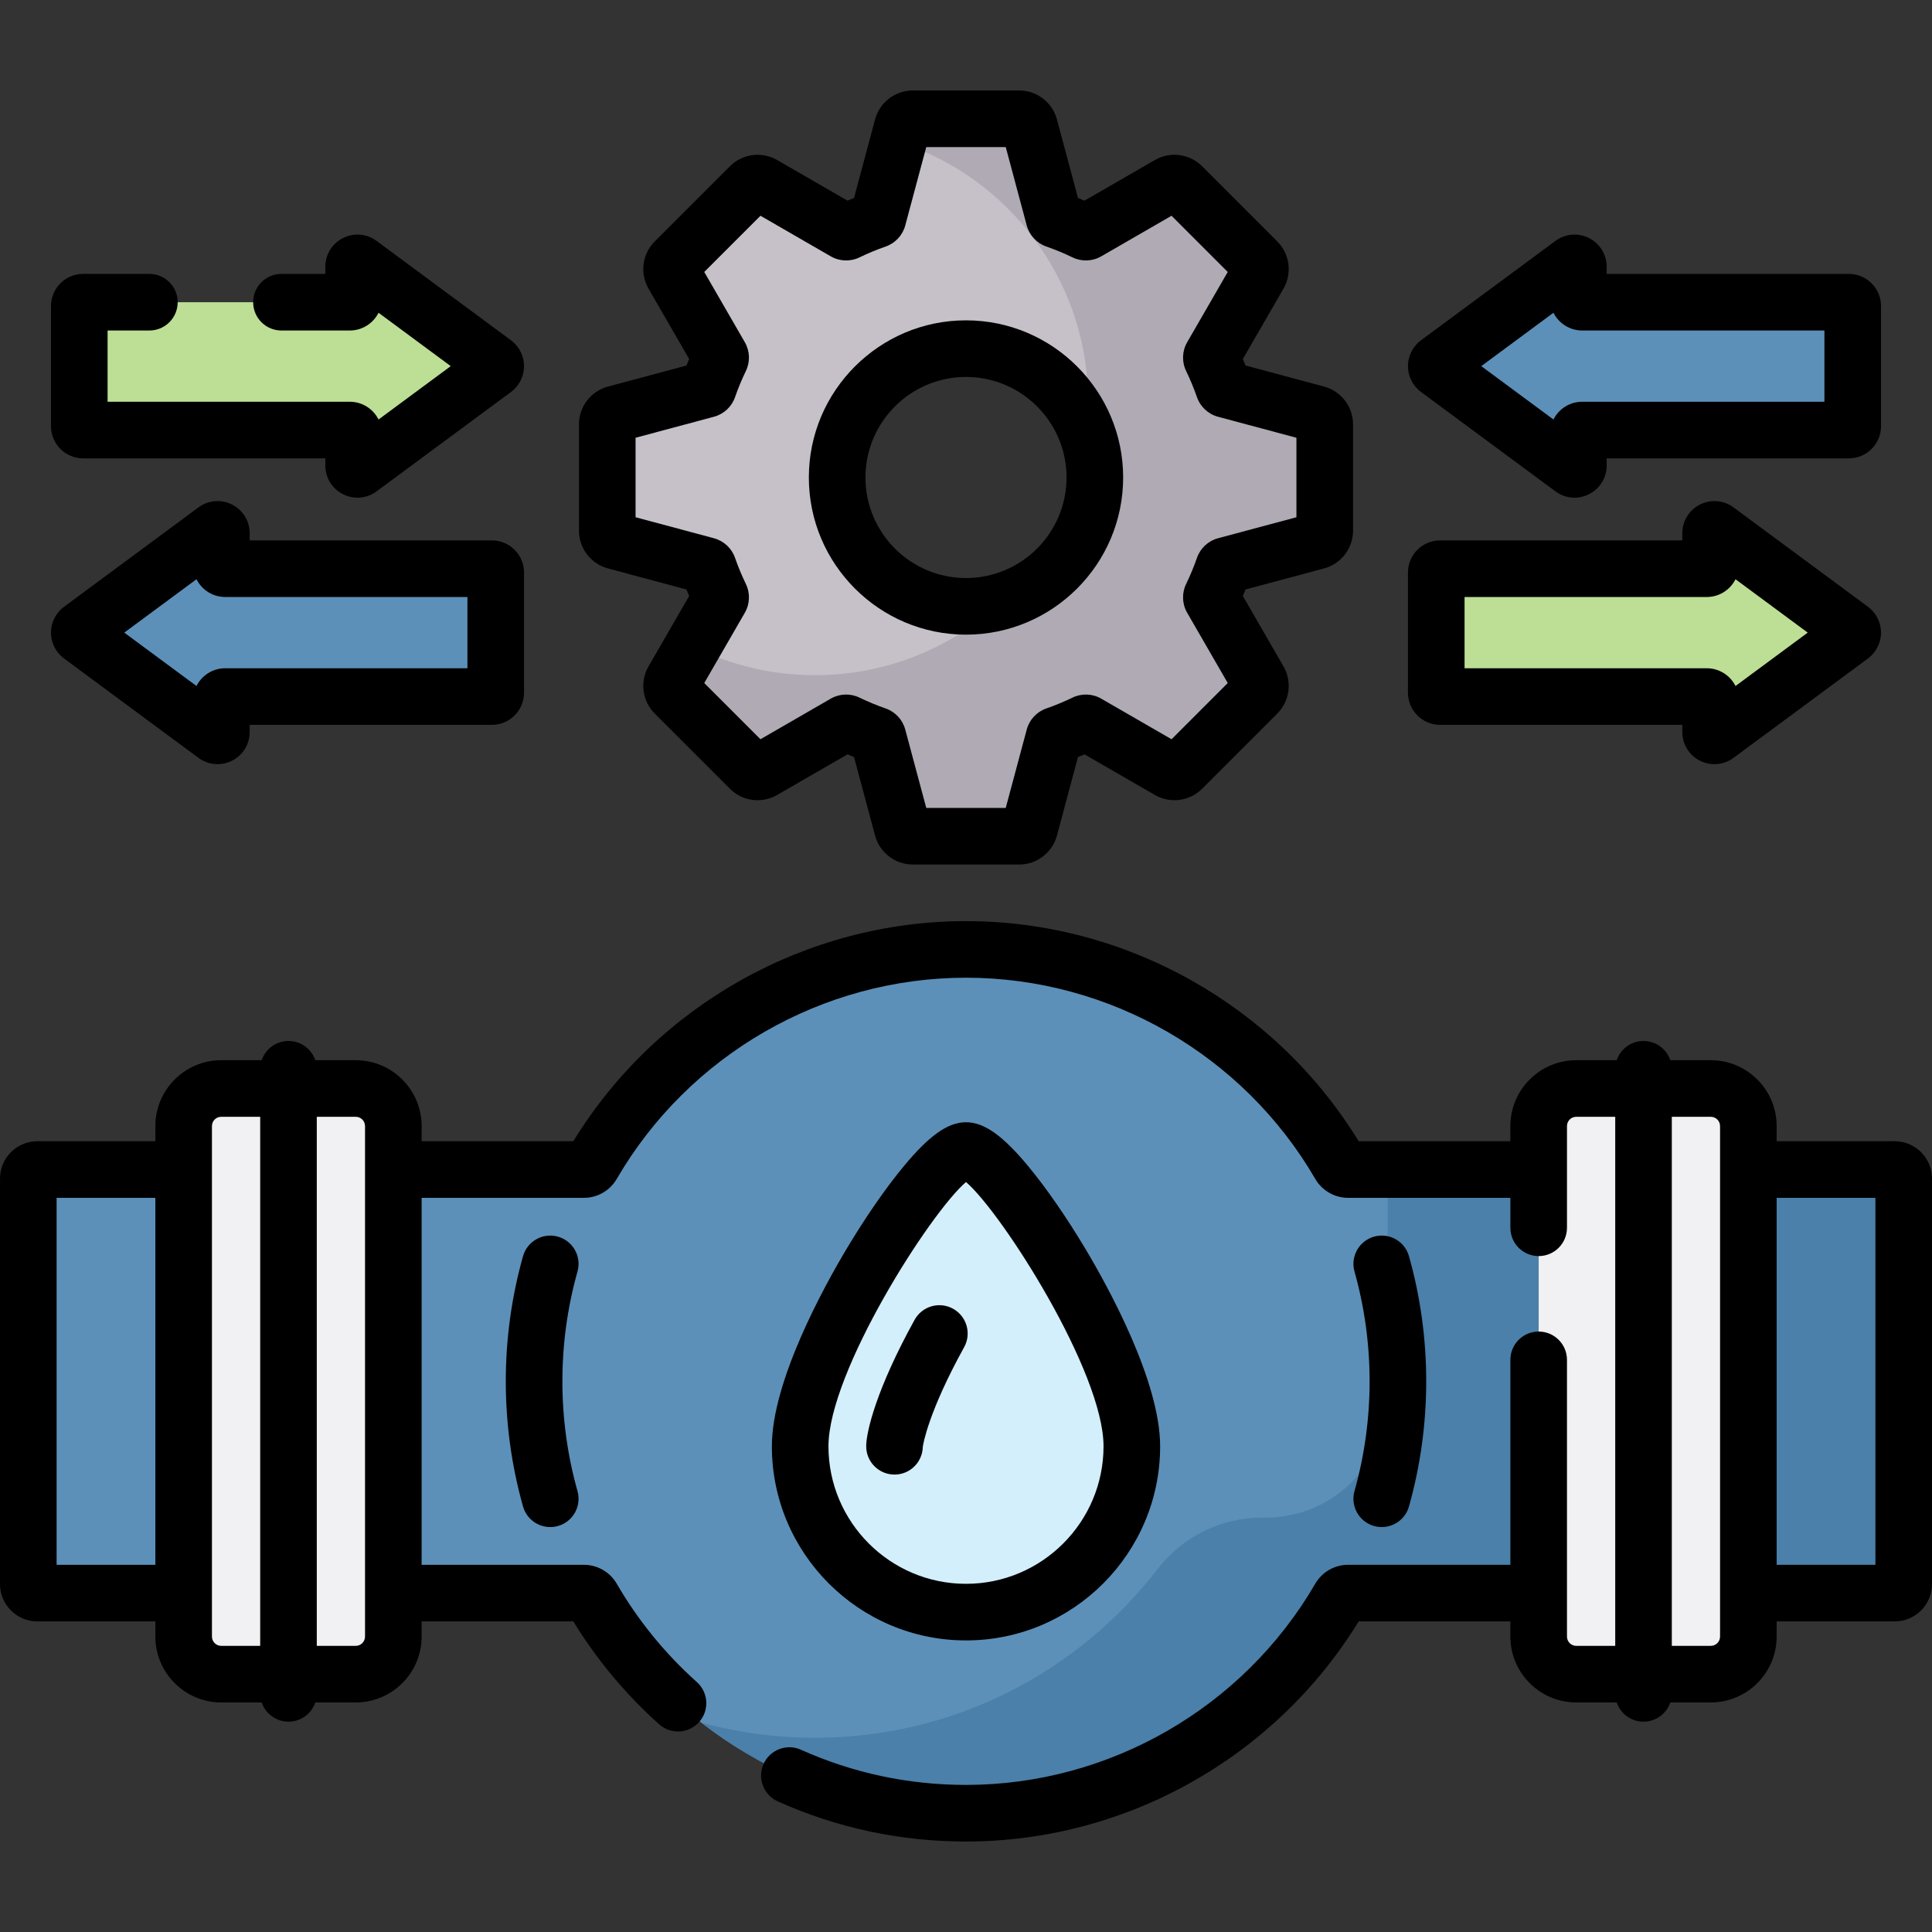
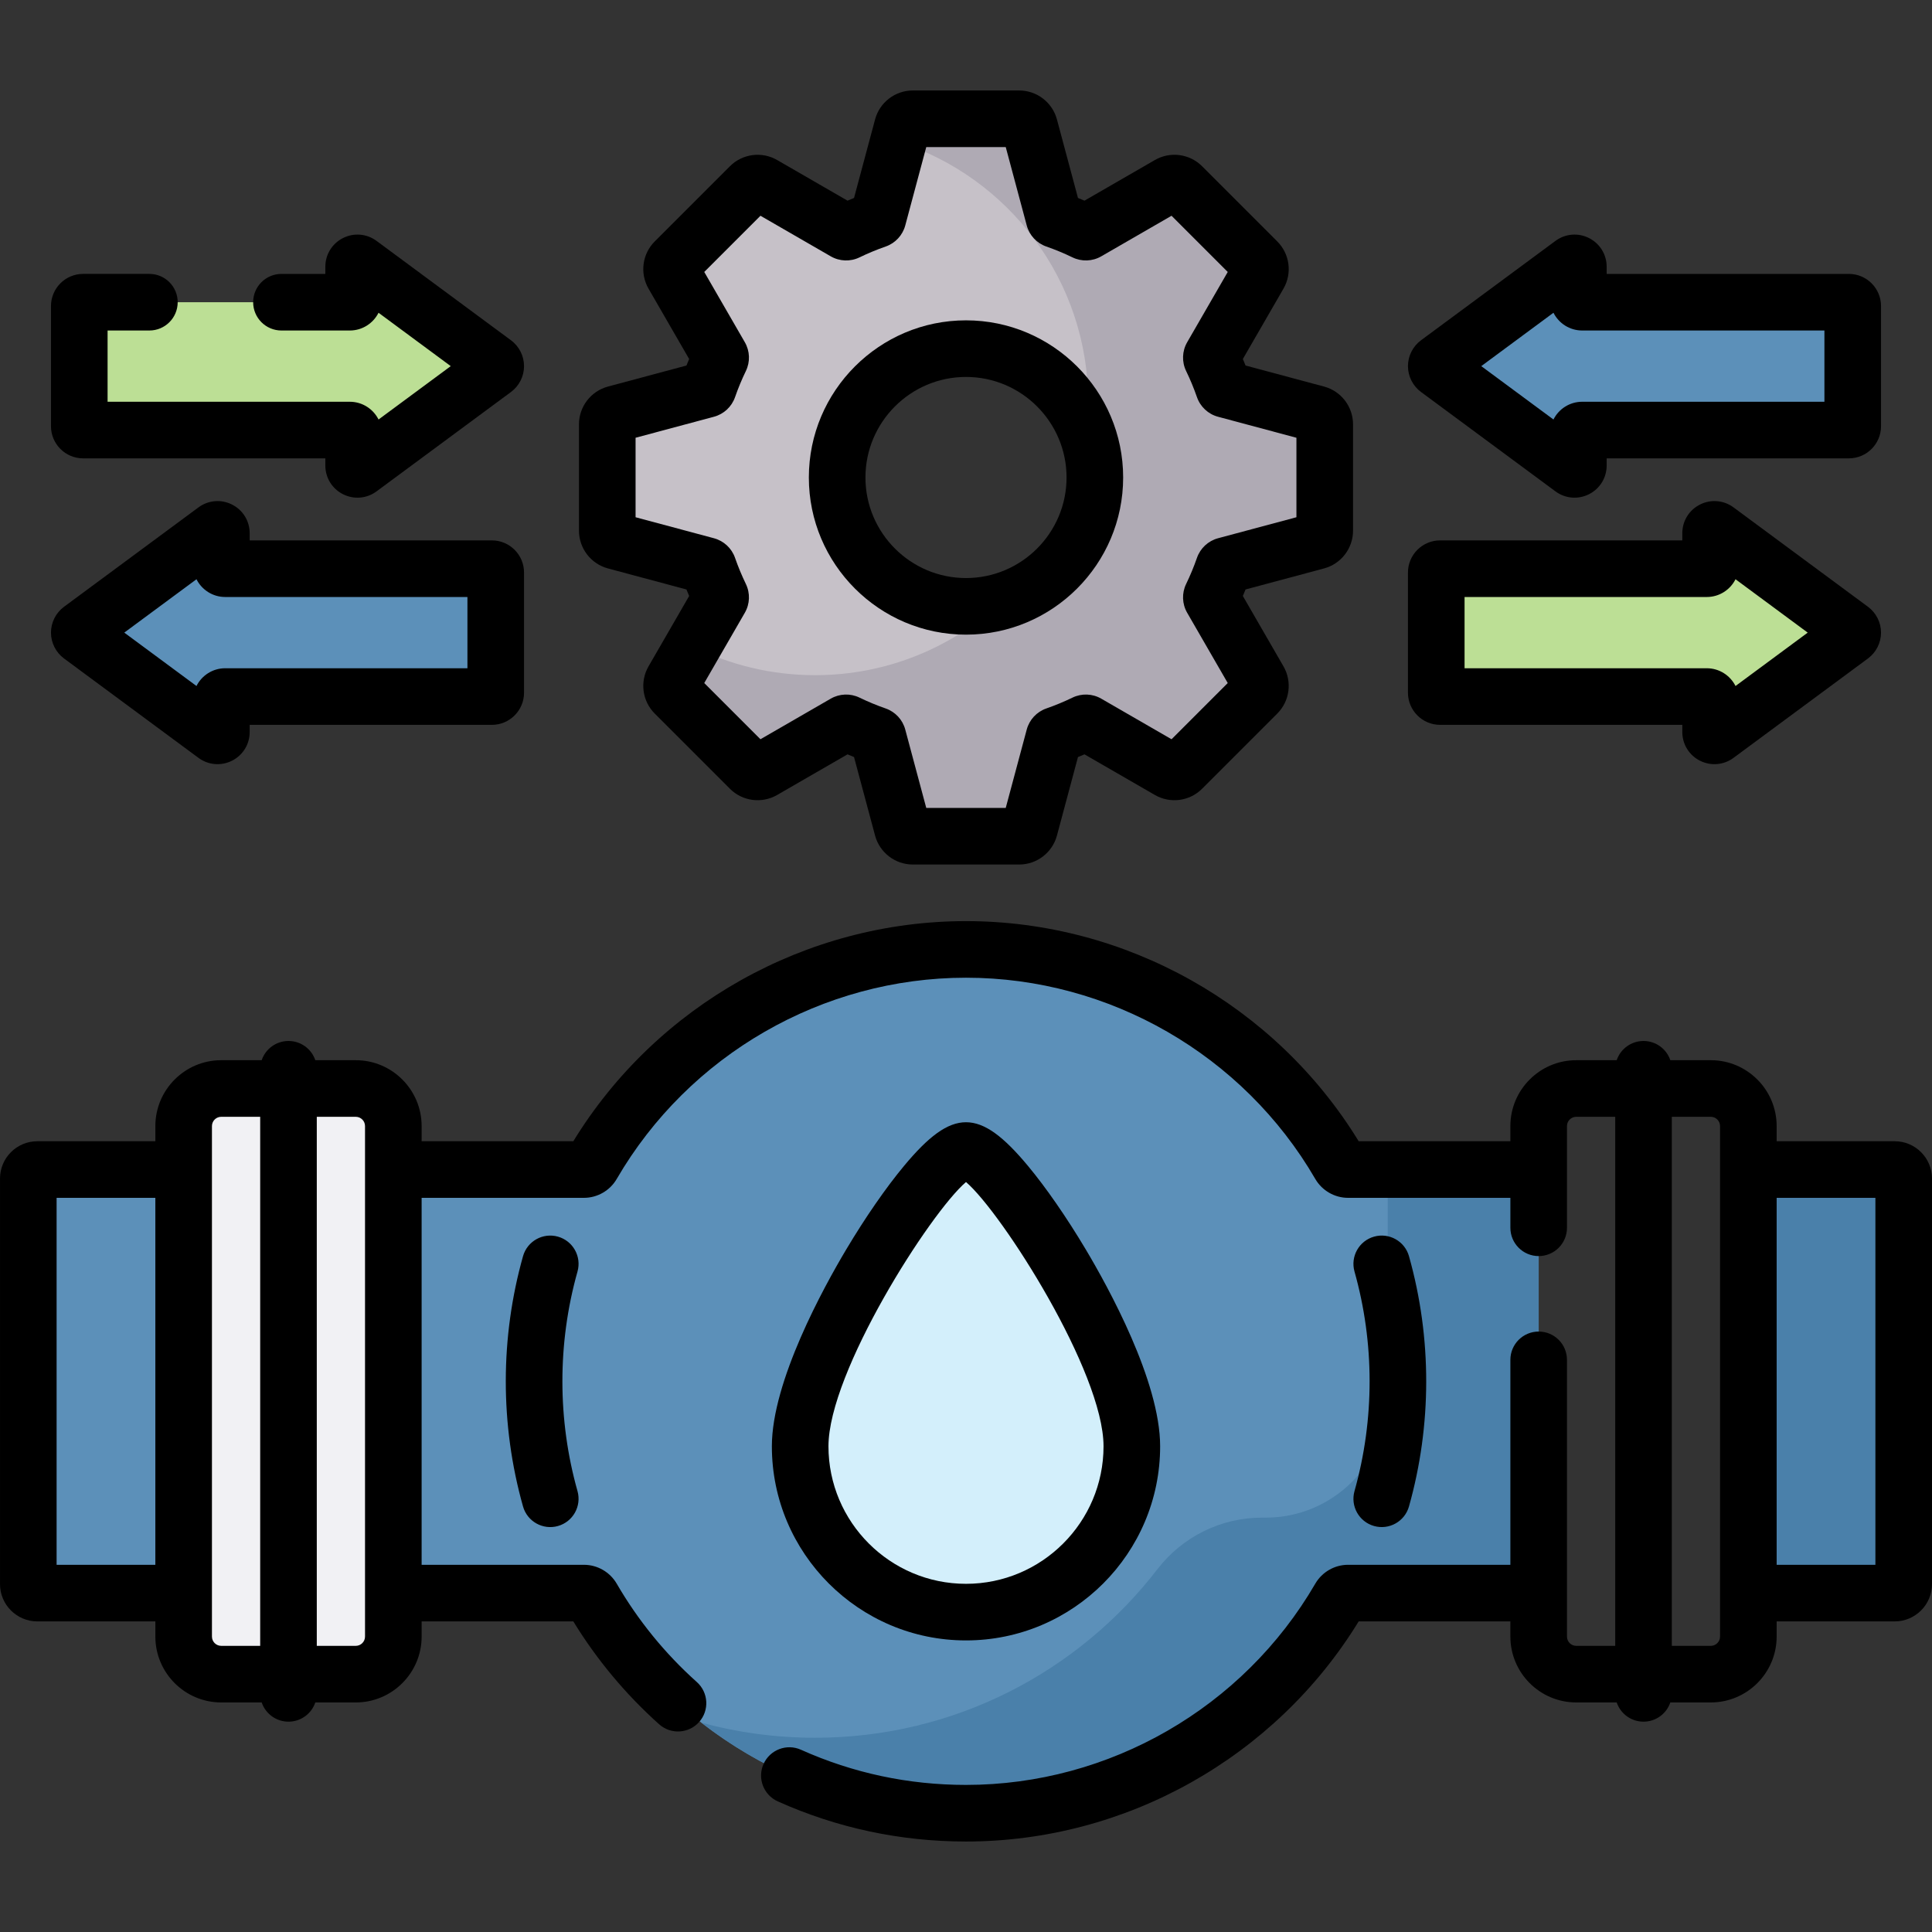
<svg xmlns="http://www.w3.org/2000/svg" id="Capa_1" enable-background="new 0 0 512 512" height="512" viewBox="0 0 512 512" width="512">
  <rect x="0" y="0" width="512" height="512" fill="#333333" stroke="none" />
  <g>
    <path d="m48.669 422.19h-38.787c-1.315 0-2.382-1.066-2.382-2.382v-107.485c0-1.315 1.066-2.382 2.382-2.382h38.788v112.249z" fill="#5c90b9" />
    <path d="m58.625 443.668h35.655c5.498 0 9.956-4.457 9.956-9.956v-135.292c0-5.498-4.457-9.956-9.956-9.956h-35.655c-5.498 0-9.956 4.457-9.956 9.956v135.293c0 5.497 4.458 9.955 9.956 9.955z" fill="#f1f1f4" />
    <path d="m407.765 309.941h-50.519c-.909 0-1.743-.489-2.199-1.276-19.815-34.118-56.751-57.059-99.047-57.059s-79.232 22.941-99.047 57.059c-.457.786-1.29 1.276-2.199 1.276h-50.519v112.249h50.519c.909 0 1.743.489 2.199 1.276 19.815 34.118 56.751 57.059 99.047 57.059s79.232-22.941 99.047-57.059c.457-.786 1.29-1.276 2.199-1.276h50.519z" fill="#5c90b9" />
    <path d="m367.765 309.941v59.903c0 17.864-14.482 32.345-32.345 32.345h-1.008c-10.847 0-21.057 5.061-27.676 13.655-20.927 27.172-53.787 44.68-90.735 44.68-10.437 0-20.548-1.397-30.155-4.014 19.377 15.052 43.719 24.014 70.155 24.014 42.295 0 79.232-22.941 99.047-57.059.457-.786 1.29-1.276 2.199-1.276h50.519v-112.248z" fill="#4a80aa" />
    <path d="m463.331 422.19h38.788c1.315 0 2.382-1.066 2.382-2.382v-107.485c0-1.315-1.066-2.382-2.382-2.382h-38.788z" fill="#4a80aa" />
-     <path d="m453.375 443.668h-35.655c-5.498 0-9.956-4.457-9.956-9.956v-135.292c0-5.498 4.457-9.956 9.956-9.956h35.655c5.498 0 9.956 4.457 9.956 9.956v135.293c0 5.497-4.458 9.955-9.956 9.955z" fill="#f1f1f4" />
    <path d="m299.949 383.279c0 24.272-19.677 43.949-43.949 43.949s-43.949-19.677-43.949-43.949 35.037-78.376 43.949-78.376 43.949 54.104 43.949 78.376z" fill="#d3effb" />
    <path d="m490.579 166.837-35.632-26.341c-.669-.495-1.616-.017-1.616.815v8.386c0 .56-.454 1.014-1.014 1.014h-70.68c-.56 0-1.014.454-1.014 1.014v31.855c0 .56.454 1.014 1.014 1.014h70.68c.56 0 1.014.454 1.014 1.014v8.386c0 .832.947 1.31 1.616.815l35.632-26.341c.548-.406.548-1.226 0-1.631z" fill="#bcdf95" />
    <path d="m381.035 96.213 35.632-26.341c.669-.495 1.616-.017 1.616.815v8.386c0 .56.454 1.014 1.014 1.014h70.68c.56 0 1.014.454 1.014 1.014v31.855c0 .56-.454 1.014-1.014 1.014h-70.68c-.56 0-1.014.454-1.014 1.014v8.386c0 .832-.947 1.31-1.616.815l-35.632-26.341c-.548-.406-.548-1.226 0-1.631z" fill="#5c90b9" />
    <path d="m21.421 166.837 35.632-26.341c.669-.495 1.616-.017 1.616.815v8.386c0 .56.454 1.014 1.014 1.014h70.68c.56 0 1.014.454 1.014 1.014v31.855c0 .56-.454 1.014-1.014 1.014h-70.68c-.56 0-1.014.454-1.014 1.014v8.386c0 .832-.947 1.31-1.616.815l-35.632-26.341c-.548-.406-.548-1.226 0-1.631z" fill="#5c90b9" />
    <path d="m130.965 96.213-35.632-26.341c-.669-.495-1.616-.017-1.616.815v8.386c0 .56-.454 1.014-1.014 1.014h-70.68c-.56 0-1.014.454-1.014 1.014v31.855c0 .56.454 1.014 1.014 1.014h70.68c.56 0 1.014.454 1.014 1.014v8.386c0 .832.947 1.31 1.616.815l35.632-26.341c.549-.406.549-1.226 0-1.631z" fill="#bcdf95" />
    <path d="m348.95 109.687-24.212-6.488c-.209-.056-.376-.212-.447-.417-.922-2.649-1.993-5.229-3.204-7.728-.094-.195-.087-.423.021-.611l12.535-21.711c.646-1.119.46-2.533-.454-3.447l-19.935-19.935c-.914-.914-2.327-1.1-3.447-.454l-21.711 12.535c-.188.108-.416.116-.611.021-2.499-1.211-5.078-2.282-7.728-3.204-.204-.071-.361-.238-.417-.447l-6.488-24.212c-.334-1.248-1.466-2.116-2.758-2.116h-28.192c-1.292 0-2.423.868-2.758 2.116l-6.488 24.212c-.056.209-.212.376-.417.447-2.649.922-5.229 1.993-7.728 3.204-.195.094-.423.087-.611-.021l-21.711-12.535c-1.119-.646-2.533-.46-3.447.454l-19.935 19.935c-.914.914-1.1 2.327-.454 3.447l12.535 21.711c.108.188.116.416.021.611-1.211 2.499-2.282 5.078-3.204 7.728-.071.205-.238.361-.447.417l-24.212 6.488c-1.248.334-2.116 1.466-2.116 2.758v28.192c0 1.292.868 2.423 2.116 2.758l24.212 6.488c.209.056.376.212.447.417.922 2.649 1.993 5.229 3.204 7.728.094.195.087.423-.021.611l-12.535 21.711c-.646 1.119-.46 2.532.454 3.446l19.935 19.935c.914.914 2.327 1.1 3.446.454l21.711-12.535c.188-.108.416-.116.611-.021 2.499 1.211 5.078 2.282 7.728 3.204.204.071.361.238.417.447l6.488 24.213c.334 1.248 1.466 2.116 2.758 2.116h28.192c1.292 0 2.423-.868 2.758-2.116l6.488-24.212c.056-.209.212-.376.417-.447 2.649-.922 5.229-1.993 7.728-3.204.195-.094.423-.087.611.021l21.711 12.535c1.119.646 2.533.46 3.446-.454l19.935-19.935c.914-.914 1.1-2.327.454-3.446l-12.535-21.711c-.108-.188-.116-.416-.021-.611 1.211-2.499 2.282-5.078 3.204-7.728.071-.205.238-.361.447-.417l24.212-6.488c1.248-.334 2.116-1.466 2.116-2.758v-28.192c.002-1.293-.866-2.424-2.114-2.759zm-92.95 51.001c-18.859 0-34.147-15.288-34.147-34.147s15.288-34.147 34.147-34.147 34.147 15.288 34.147 34.147-15.288 34.147-34.147 34.147z" fill="#c6c1c8" />
    <path d="m348.95 109.688-24.212-6.488c-.209-.056-.376-.212-.447-.417-.922-2.649-1.993-5.229-3.204-7.728-.094-.195-.087-.423.021-.611l12.535-21.711c.646-1.119.46-2.533-.454-3.447l-19.935-19.935c-.914-.914-2.327-1.1-3.447-.454l-21.711 12.535c-.188.108-.416.116-.611.021-2.499-1.211-5.078-2.282-7.728-3.204-.204-.071-.361-.238-.417-.447l-6.488-24.212c-.334-1.248-1.466-2.116-2.758-2.116h-28.192c-1.292 0-2.423.868-2.758 2.116l-1.069 3.99c29.182 9.335 50.311 36.68 50.311 68.96 0 2.684-.146 5.334-.431 7.943 1.415 3.749 2.19 7.812 2.19 12.057 0 15.556-10.402 28.682-24.63 32.803-12.945 12.147-30.361 19.586-49.515 19.586-11.651 0-22.659-2.753-32.41-7.643l-5.233 9.063c-.646 1.119-.46 2.532.454 3.446l19.935 19.935c.914.914 2.327 1.1 3.446.454l21.711-12.535c.188-.108.416-.116.611-.021 2.499 1.211 5.078 2.282 7.728 3.204.204.071.361.238.417.447l6.488 24.213c.334 1.248 1.466 2.116 2.758 2.116h28.192c1.292 0 2.423-.868 2.758-2.116l6.488-24.212c.056-.209.212-.376.417-.447 2.649-.922 5.229-1.993 7.728-3.204.195-.094.423-.087.611.021l21.711 12.535c1.119.646 2.533.46 3.446-.454l19.935-19.935c.914-.914 1.1-2.327.454-3.446l-12.535-21.711c-.108-.188-.116-.416-.021-.611 1.211-2.499 2.282-5.078 3.204-7.728.071-.205.238-.361.447-.417l24.212-6.488c1.248-.334 2.116-1.466 2.116-2.758v-28.192c-.002-1.292-.87-2.423-2.118-2.757z" fill="#afaab4" />
    <path d="m364.141 404.409c3.995 1.126 8.132-1.206 9.254-5.184 6.038-21.417 6.135-44.559 0-66.319-1.124-3.987-5.267-6.308-9.254-5.184s-6.308 5.267-5.184 9.254c5.305 18.813 5.369 39.139 0 58.179-1.124 3.987 1.197 8.13 5.184 9.254z" />
-     <path d="m147.859 327.723c-3.987-1.123-8.13 1.197-9.254 5.184-6.038 21.417-6.135 44.559 0 66.319 1.126 3.995 5.276 6.306 9.254 5.184 3.987-1.124 6.308-5.267 5.184-9.254-5.305-18.813-5.369-39.139 0-58.179 1.124-3.987-1.197-8.13-5.184-9.254z" />
+     <path d="m147.859 327.723c-3.987-1.123-8.13 1.197-9.254 5.184-6.038 21.417-6.135 44.559 0 66.319 1.126 3.995 5.276 6.306 9.254 5.184 3.987-1.124 6.308-5.267 5.184-9.254-5.305-18.813-5.369-39.139 0-58.179 1.124-3.987-1.197-8.13-5.184-9.254" />
    <path d="m256 434.729c28.369 0 51.449-23.08 51.449-51.449 0-17.243-13.77-42.201-19.69-52.131-5.081-8.521-10.538-16.409-15.368-22.21-12.796-15.371-19.971-15.389-32.782 0-4.83 5.802-10.287 13.689-15.368 22.21-5.92 9.93-19.69 34.888-19.69 52.131 0 28.368 23.08 51.449 51.449 51.449zm0-121.48c9.529 8.162 36.449 50.353 36.449 70.03 0 20.098-16.351 36.449-36.449 36.449s-36.449-16.351-36.449-36.449c0-19.677 26.92-61.868 36.449-70.03z" />
-     <path d="m237.051 390.779c4.086 0 7.409-3.268 7.498-7.333.078-.586 1.377-9.088 10.957-26.427 2.003-3.625.688-8.188-2.938-10.191-3.626-2.004-8.189-.688-10.191 2.938-10.125 18.325-12.826 29.688-12.826 33.514 0 4.141 3.358 7.499 7.5 7.499zm7.5-7.5v.092c0-.031 0-.061 0-.092z" />
    <path d="m381.637 192.093h64.193v1.9c0 3.233 1.793 6.146 4.68 7.602 2.879 1.452 6.29 1.171 8.895-.756l35.631-26.34c2.162-1.598 3.453-4.156 3.454-6.845 0-2.688-1.29-5.248-3.451-6.847-.001 0-.001-.001-.002-.001l-35.632-26.341c-2.6-1.923-6.009-2.212-8.895-.756-2.887 1.456-4.681 4.369-4.681 7.602v1.9h-64.193c-4.694 0-8.514 3.819-8.514 8.513v31.855c.002 4.695 3.821 8.514 8.515 8.514zm6.487-33.882h64.193c3.326 0 6.213-1.917 7.613-4.705l19.135 14.146-19.135 14.146c-1.4-2.787-4.287-4.704-7.613-4.704h-64.193z" />
    <path d="m376.576 103.874 35.632 26.341c2.602 1.924 6.013 2.211 8.895.756 2.887-1.456 4.68-4.368 4.68-7.602v-1.9h64.194c4.694 0 8.514-3.819 8.514-8.514v-31.854c0-4.694-3.819-8.513-8.514-8.513h-64.194v-1.9c0-3.233-1.793-6.146-4.681-7.602-2.885-1.456-6.294-1.166-8.894.756l-35.632 26.341c-2.163 1.599-3.454 4.159-3.453 6.848.001 2.69 1.294 5.249 3.453 6.843zm35.108-20.991c1.4 2.788 4.287 4.705 7.613 4.705h64.194v18.882h-64.194c-3.326 0-6.212 1.917-7.613 4.704l-19.135-14.146z" />
    <path d="m16.962 174.498 35.632 26.341c2.603 1.925 6.013 2.21 8.895.756 2.887-1.456 4.68-4.369 4.68-7.602v-1.9h64.193c4.694 0 8.514-3.819 8.514-8.514v-31.855c0-4.694-3.819-8.513-8.514-8.513h-64.193v-1.9c0-3.233-1.793-6.146-4.681-7.602-2.886-1.456-6.294-1.166-8.894.756l-35.632 26.341s-.001.001-.002.001c-2.161 1.599-3.451 4.158-3.451 6.847.002 2.689 1.293 5.247 3.453 6.844zm35.108-20.992c1.4 2.787 4.287 4.705 7.613 4.705h64.193v18.882h-64.193c-3.326 0-6.213 1.917-7.613 4.704l-19.135-14.146z" />
    <path d="m22.023 121.47h64.194v1.9c0 3.233 1.793 6.146 4.68 7.602 2.879 1.452 6.289 1.171 8.894-.756l35.628-26.338c2.164-1.598 3.457-4.157 3.457-6.847.001-2.689-1.29-5.25-3.453-6.848l-35.631-26.341c-2.599-1.922-6.007-2.211-8.894-.756-2.887 1.456-4.681 4.369-4.681 7.602v1.9h-11.629c-4.142 0-7.5 3.358-7.5 7.5s3.358 7.5 7.5 7.5h18.115c3.326 0 6.212-1.917 7.613-4.704l19.135 14.145-19.135 14.146c-1.4-2.787-4.287-4.704-7.613-4.704h-64.193v-18.884h11.079c4.142 0 7.5-3.358 7.5-7.5s-3.358-7.5-7.5-7.5h-17.566c-4.694 0-8.514 3.819-8.514 8.513v31.855c.001 4.695 3.82 8.515 8.514 8.515z" />
    <path d="m161.109 150.64 20.809 5.576c.232.579.471 1.154.716 1.727l-10.772 18.657c-2.338 4.052-1.662 9.191 1.646 12.499l19.936 19.937c3.308 3.307 8.447 3.983 12.499 1.644l18.657-10.772c.572.245 1.148.484 1.727.716l5.576 20.809c1.211 4.519 5.324 7.675 10.002 7.675h28.191c4.679 0 8.792-3.156 10.003-7.675l5.575-20.809c.578-.231 1.154-.471 1.727-.716l18.657 10.771c4.052 2.34 9.192 1.663 12.5-1.645l19.935-19.935c3.309-3.309 3.985-8.449 1.646-12.5l-10.771-18.657c.246-.573.484-1.148.716-1.727l20.809-5.576c4.519-1.211 7.675-5.324 7.675-10.002v-28.192c0-4.678-3.156-8.791-7.675-10.002l-20.809-5.576c-.232-.578-.471-1.154-.716-1.727l10.771-18.656c2.341-4.052 1.665-9.192-1.645-12.501l-19.933-19.933c-3.308-3.31-8.447-3.987-12.501-1.647l-18.66 10.772c-.573-.246-1.148-.484-1.727-.716l-5.575-20.809c-1.211-4.519-5.324-7.675-10.003-7.675h-28.191c-4.679 0-8.792 3.156-10.002 7.675l-5.576 20.809c-.578.232-1.154.47-1.727.716l-18.658-10.772c-4.051-2.338-9.191-1.662-12.5 1.646l-19.935 19.935c-3.308 3.308-3.984 8.447-1.646 12.5l10.771 18.657c-.245.573-.484 1.148-.716 1.727l-20.809 5.576c-4.519 1.211-7.674 5.324-7.674 10.002v28.192c.003 4.677 3.158 8.79 7.677 10.002zm7.326-34.631 20.754-5.561c2.617-.696 4.712-2.638 5.605-5.202.818-2.352 1.783-4.68 2.875-6.932 1.175-2.435 1.069-5.285-.281-7.62l-10.753-18.624 14.894-14.894 18.628 10.755c2.346 1.353 5.202 1.454 7.628.274 2.241-1.086 4.57-2.052 6.925-2.871 2.551-.889 4.492-2.976 5.194-5.588l5.565-20.77h21.063l5.566 20.775c.701 2.607 2.642 4.694 5.195 5.584 2.351.818 4.68 1.784 6.913 2.866 2.438 1.185 5.296 1.083 7.64-.271l18.625-10.753 14.894 14.895-10.75 18.621c-1.355 2.345-1.459 5.2-.277 7.636 1.086 2.241 2.051 4.569 2.87 6.924.891 2.557 2.984 4.5 5.588 5.193l20.77 5.565v21.064l-20.775 5.566c-2.607.701-4.695 2.642-5.585 5.196-.817 2.351-1.783 4.679-2.868 6.918-1.183 2.438-1.079 5.293.274 7.634l10.752 18.625-14.894 14.894-18.621-10.751c-2.342-1.354-5.195-1.458-7.635-.278-2.242 1.086-4.571 2.052-6.925 2.871-2.551.889-4.492 2.976-5.194 5.588l-5.565 20.77h-21.063l-5.566-20.775c-.701-2.607-2.642-4.694-5.195-5.584-2.353-.818-4.682-1.784-6.927-2.872-2.432-1.178-5.282-1.074-7.626.278l-18.625 10.753-14.894-14.894 10.751-18.621c1.352-2.339 1.458-5.189.277-7.637-1.085-2.239-2.051-4.567-2.87-6.923-.89-2.552-2.979-4.494-5.588-5.193l-20.77-5.565v-21.066z" />
    <path d="m256 168.188c22.964 0 41.647-18.683 41.647-41.647s-18.683-41.647-41.647-41.647-41.647 18.683-41.647 41.647 18.683 41.647 41.647 41.647zm0-68.294c14.693 0 26.647 11.954 26.647 26.647s-11.954 26.647-26.647 26.647-26.647-11.954-26.647-26.647 11.954-26.647 26.647-26.647z" />
    <path d="m502.118 302.441h-31.288v-4.022c0-9.625-7.831-17.456-17.456-17.456h-10.722c-1.003-2.962-3.805-5.093-7.106-5.093s-6.103 2.132-7.106 5.093h-10.72c-9.625 0-17.456 7.831-17.456 17.456v4.022h-40.199c-22.095-36.056-61.704-58.334-104.066-58.334s-81.971 22.279-104.066 58.334h-40.199v-4.022c0-9.625-7.831-17.456-17.456-17.456h-10.72c-1.003-2.962-3.805-5.093-7.106-5.093s-6.103 2.132-7.106 5.093h-10.721c-9.625 0-17.456 7.831-17.456 17.456v4.022h-31.287c-5.449 0-9.882 4.433-9.882 9.882v107.485c0 5.449 4.433 9.881 9.882 9.881h31.288v4.022c0 9.625 7.831 17.456 17.456 17.456h10.721c1.003 2.962 3.805 5.094 7.106 5.094s6.103-2.132 7.106-5.094h10.721c9.625 0 17.456-7.831 17.456-17.456v-4.022h40.198c6.209 10.139 13.849 19.299 22.738 27.26 3.1 2.775 7.84 2.487 10.591-.584 2.763-3.085 2.501-7.827-.584-10.59-8.428-7.546-15.574-16.319-21.239-26.074-1.794-3.091-5.123-5.011-8.686-5.011h-43.019v-97.249h43.019c3.563 0 6.891-1.919 8.685-5.009 19.104-32.893 54.571-53.326 92.562-53.326s73.458 20.433 92.561 53.326c1.794 3.089 5.122 5.009 8.685 5.009h43.019v7.935c0 4.142 3.358 7.5 7.5 7.5s7.5-3.358 7.5-7.5v-26.957c0-1.354 1.102-2.456 2.456-2.456h10.328v140.204h-10.33c-1.354 0-2.456-1.102-2.456-2.456v-73.335c0-4.142-3.358-7.5-7.5-7.5s-7.5 3.358-7.5 7.5v54.313h-43.019c-3.563 0-6.892 1.92-8.685 5.009-19.104 32.892-54.571 53.325-92.562 53.325-15.239 0-29.955-3.136-43.737-9.32-3.779-1.694-8.217-.007-9.913 3.772s-.007 8.217 3.772 9.913c15.727 7.057 32.508 10.635 49.878 10.635 42.362 0 81.97-22.277 104.066-58.334h40.199v4.022c0 9.625 7.831 17.456 17.456 17.456h10.722c1.003 2.962 3.805 5.094 7.106 5.094s6.103-2.132 7.106-5.094h10.721c9.625 0 17.456-7.831 17.456-17.456v-4.022h31.288c5.449 0 9.882-4.433 9.882-9.881v-107.485c0-5.448-4.433-9.882-9.882-9.882zm-487.118 112.249v-97.249h26.169v97.249zm41.169 19.022v-135.293c0-1.354 1.102-2.456 2.456-2.456h10.327v140.204h-10.327c-1.354 0-2.456-1.101-2.456-2.455zm40.566 0c0 1.354-1.102 2.456-2.456 2.456h-10.327v-140.204h10.328c1.354 0 2.456 1.102 2.456 2.456v135.292zm359.096 0c0 1.354-1.102 2.456-2.456 2.456h-10.327v-140.204h10.327c1.354 0 2.456 1.102 2.456 2.456zm41.169-19.022h-26.169v-97.249h26.169z" />
  </g>
</svg>